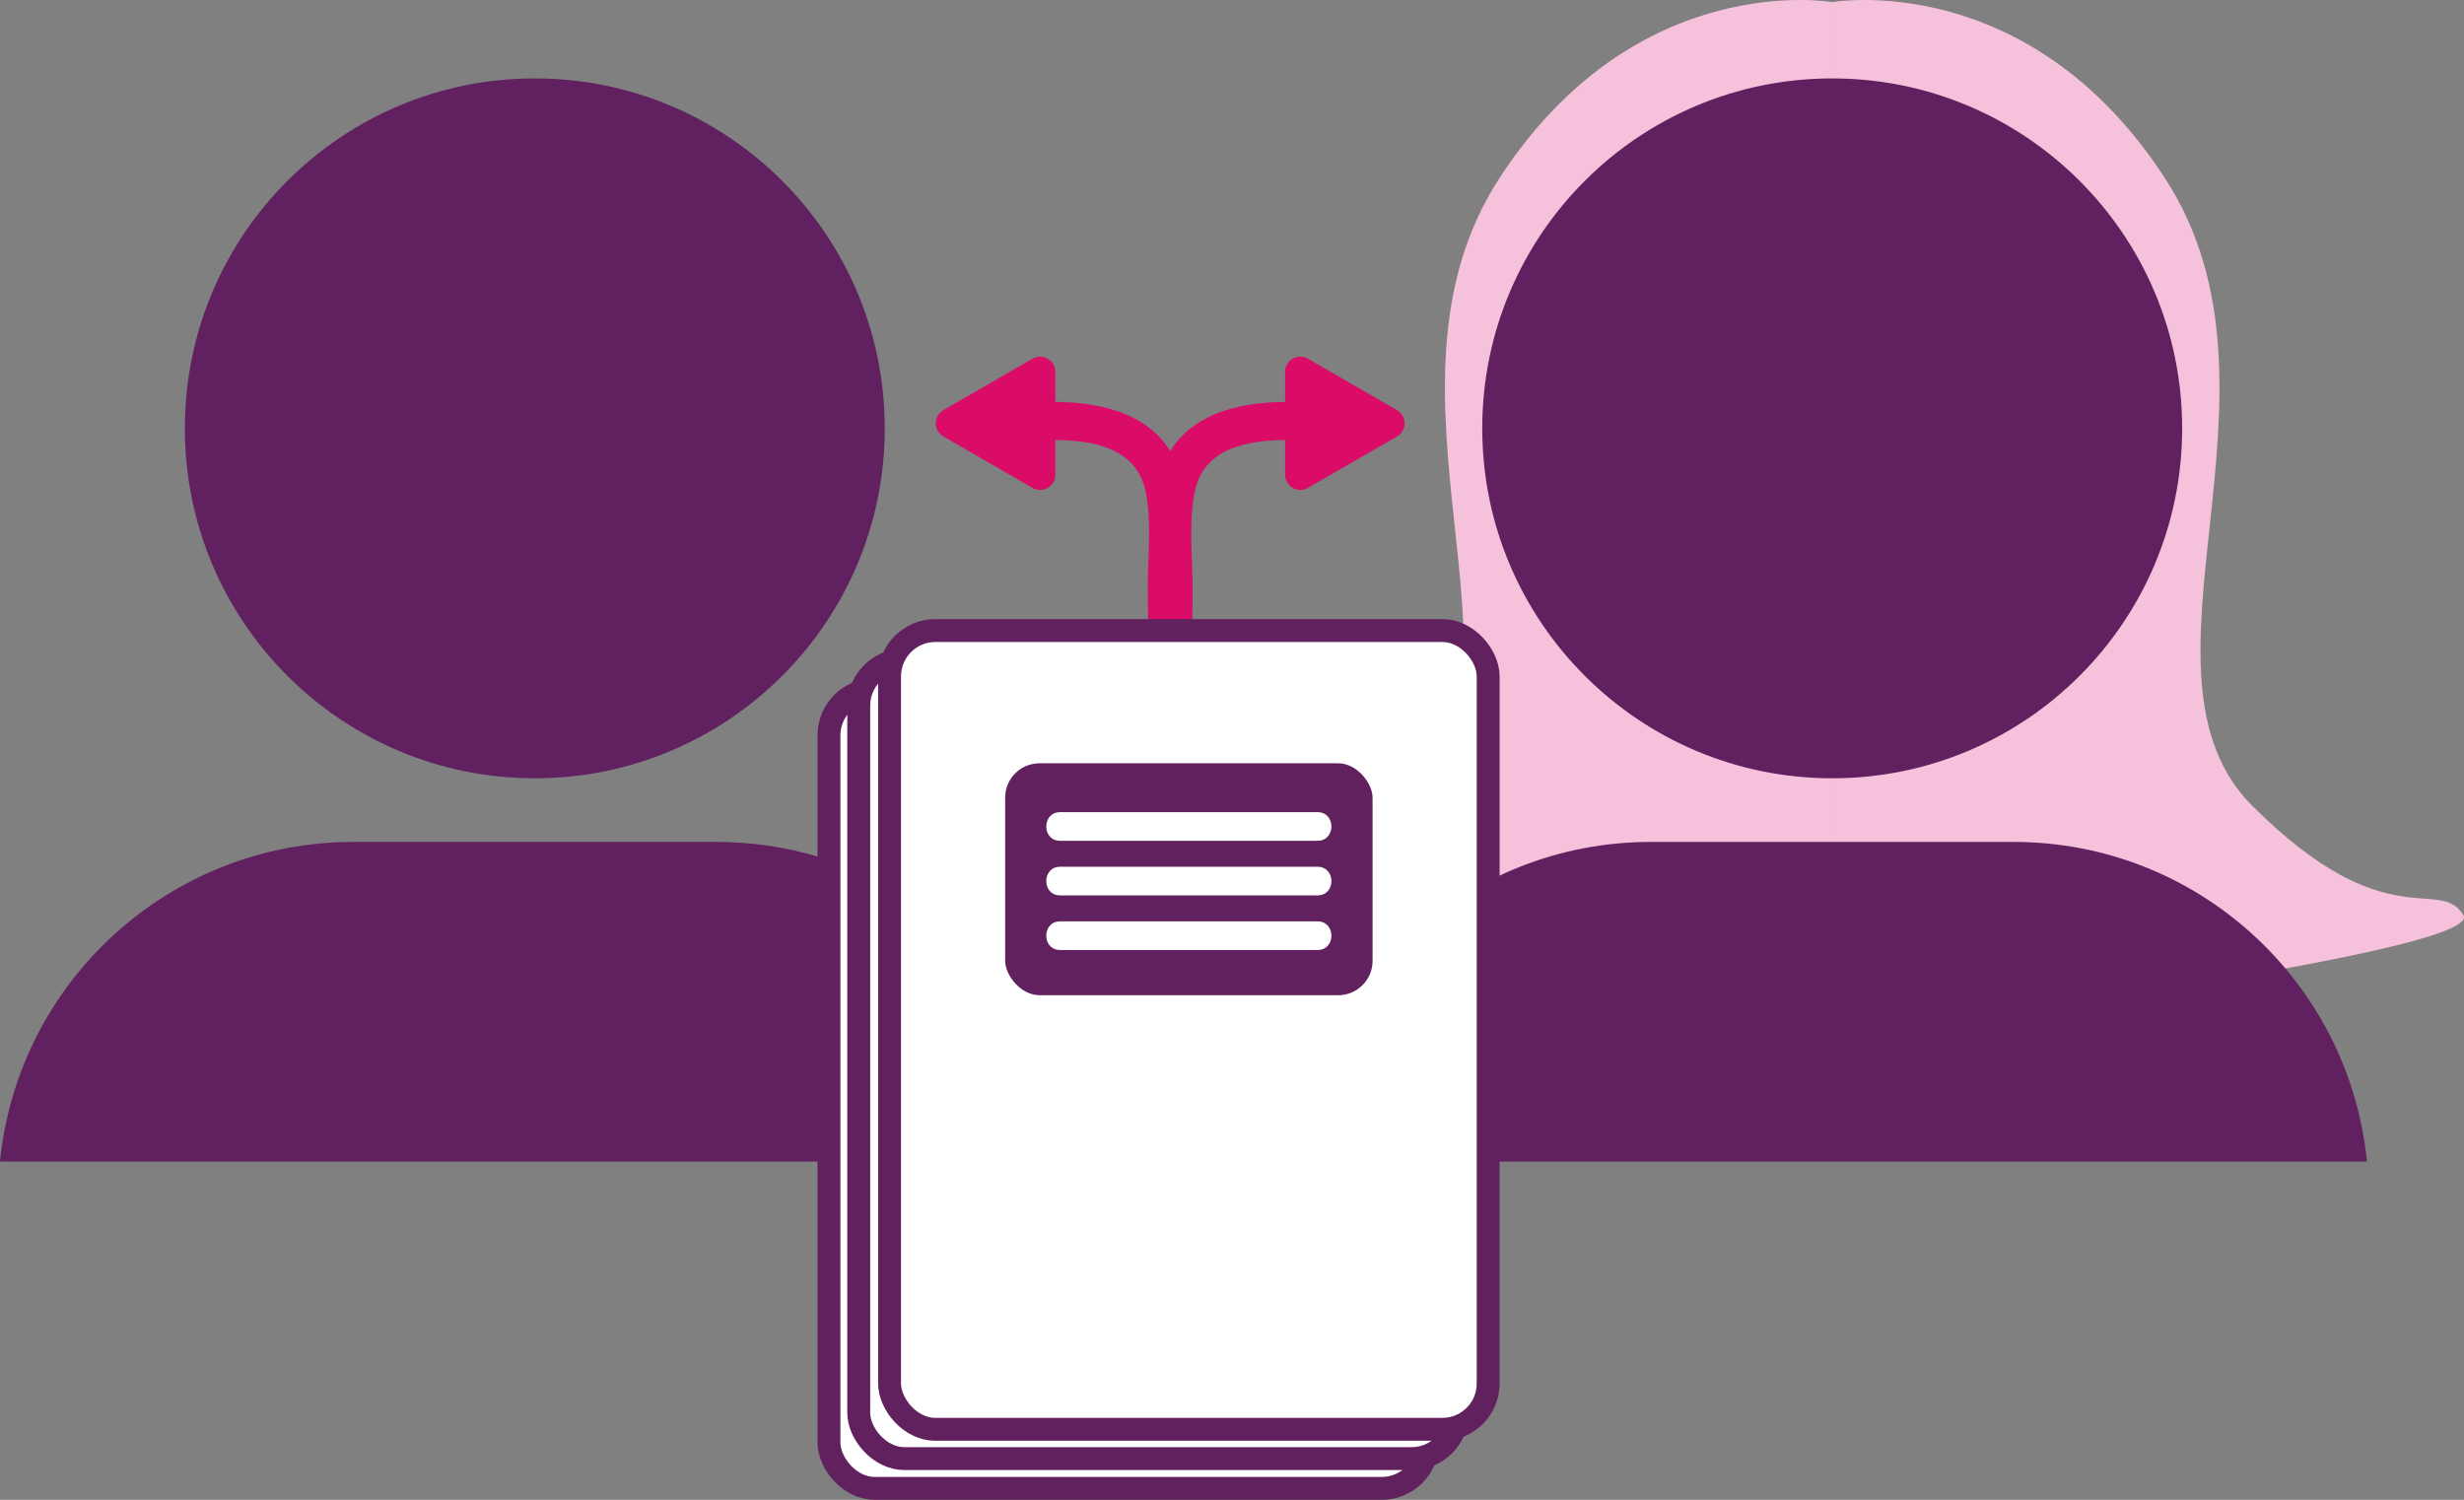
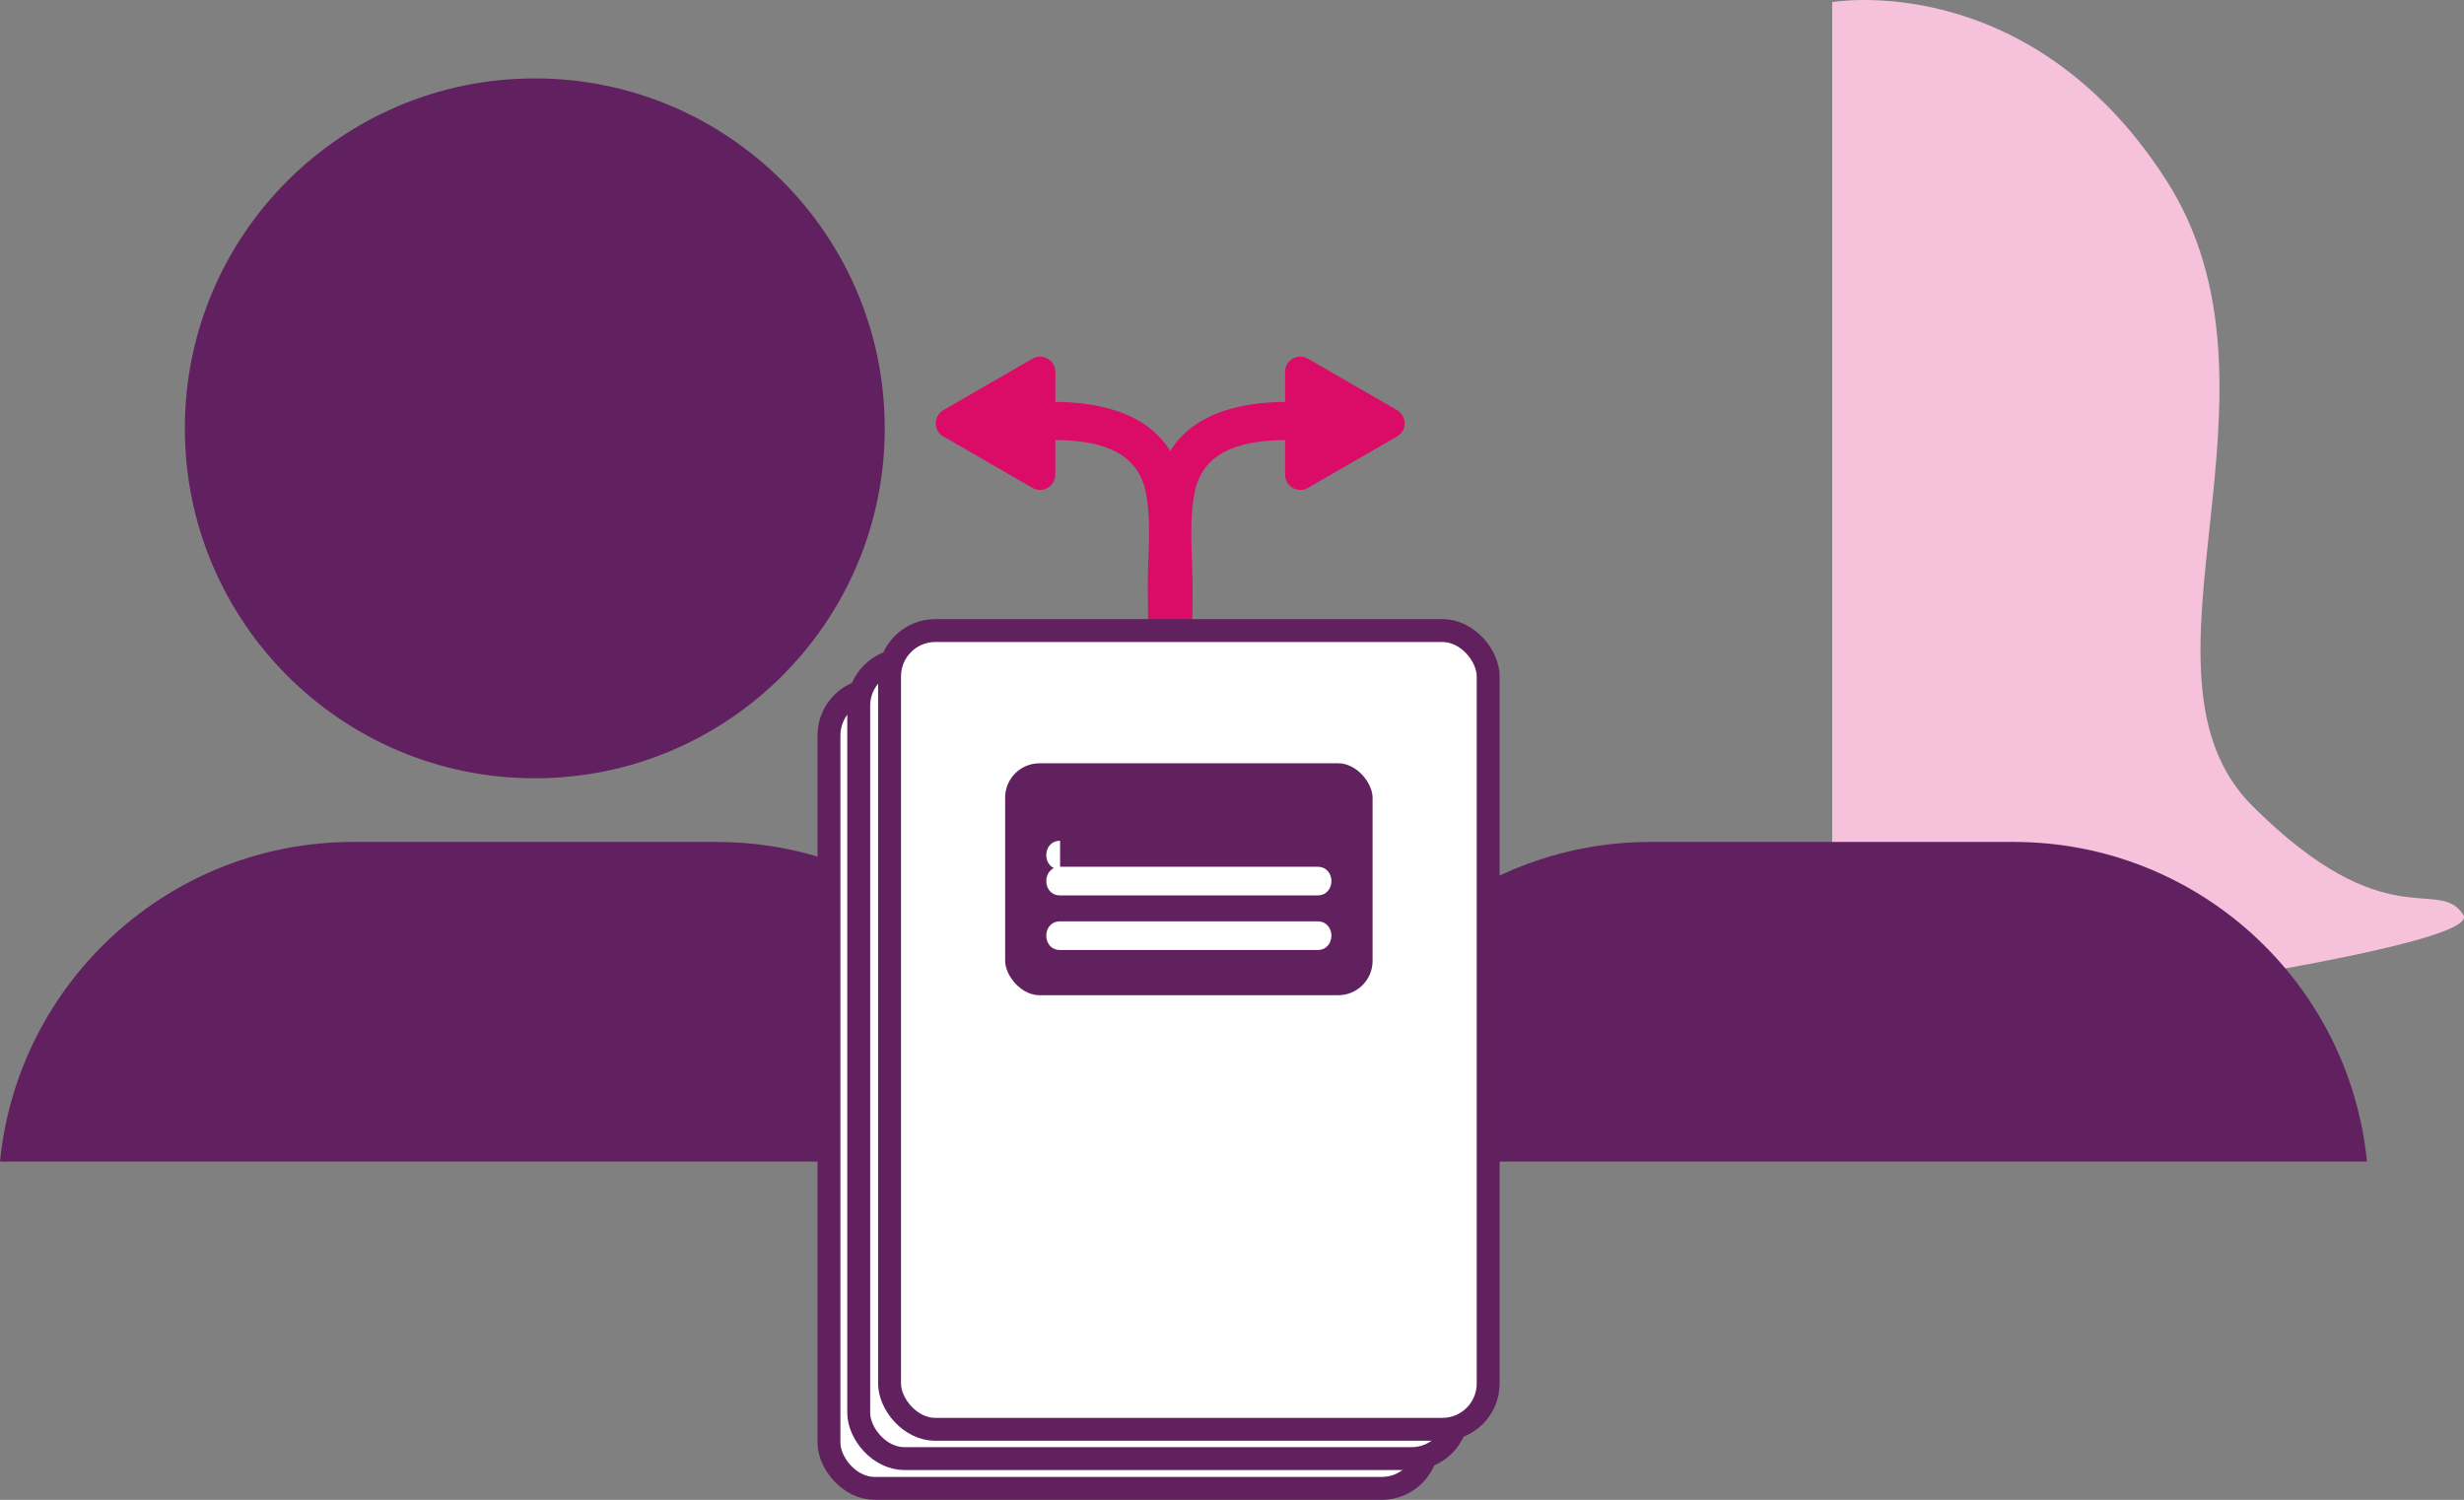
<svg xmlns="http://www.w3.org/2000/svg" viewBox="0 0 645.72 393.08">
  <rect x="0" y="0" width="645.72" height="393.08" fill="#808080" stroke="none" />
  <defs>
    <style>.e,.f{fill:#fff;}.g{fill:#da0c68;}.h{fill:#612160;}.i{fill:#f6c1da;}.j{fill:#60215e;stroke:#fff;}.j,.f{stroke-miterlimit:10;stroke-width:6px;}.f{stroke:#60215e;}</style>
  </defs>
  <g id="a" />
  <g id="b">
    <g id="c">
      <path class="g" d="M366.1,114.39l-23.33,13.47c-2.67,1.54-6-.38-6-3.46v-26.93c0-3.08,3.33-5,6-3.46l23.33,13.47c2.67,1.54,2.67,5.39,0,6.93Z" />
      <path class="g" d="M312.39,168.64c.06-4.55,.11-9.09,.15-13.64,.07-8.45-1.15-18,.6-26.28,2.42-11.47,14.08-13.38,24.09-13.39,6.43,0,6.45-10.01,0-10-12.73,.01-26.8,3.23-32.24,16.15-3.65,8.66-2.33,18.92-2.4,28.09-.05,6.36-.11,12.72-.19,19.08s9.91,6.44,10,0h0Z" />
      <path class="g" d="M247.23,114.39l23.33,13.47c2.67,1.54,6-.38,6-3.46v-26.93c0-3.08-3.33-5-6-3.46l-23.33,13.47c-2.67,1.54-2.67,5.39,0,6.93Z" />
      <path class="g" d="M310.94,168.64c-.08-6.09-.14-12.18-.18-18.27-.07-9.4,1.34-20.02-2.41-28.9-5.45-12.92-19.52-16.13-32.24-16.15-6.43,0-6.44,9.99,0,10,10.01,.01,21.67,1.91,24.09,13.39,1.7,8.06,.52,17.31,.59,25.53,.04,4.8,.09,9.59,.15,14.39,.09,6.43,10.09,6.45,10,0h0Z" />
      <circle class="h" cx="140.15" cy="112.26" r="91.71" />
      <path class="h" d="M280.29,304.42H0c4.65-47.03,44.33-83.77,92.6-83.77h95.09c48.27,0,87.95,36.74,92.6,83.77Z" />
      <g id="d">
-         <path class="i" d="M480.15,.56s-51.49-9.13-87.38,46.41c-35.89,55.54,12.36,129.27-22.75,164.26-35.11,35-48.82,18.25-55.27,28.56-6.45,10.31,165.4,31.63,165.4,31.63V.56Z" />
        <path class="i" d="M480.15,.56s51.49-9.13,87.38,46.41c35.89,55.54-12.36,129.27,22.75,164.26,35.11,35,48.82,18.25,55.27,28.56,6.45,10.31-165.4,31.63-165.4,31.63V.56Z" />
      </g>
-       <circle class="h" cx="480.15" cy="112.26" r="91.71" />
      <path class="h" d="M620.29,304.42H340c4.65-47.03,44.33-83.77,92.6-83.77h95.09c48.27,0,87.95,36.74,92.6,83.77Z" />
      <rect class="f" x="217.24" y="180.73" width="156.87" height="209.34" rx="12" ry="12" />
      <rect class="f" x="225.04" y="172.93" width="156.87" height="209.34" rx="12" ry="12" />
      <rect class="f" x="233.12" y="165.25" width="156.87" height="209.34" rx="12" ry="12" />
      <rect class="j" x="260.41" y="197.04" width="102.29" height="66.78" rx="12" ry="12" />
-       <path class="e" d="M277.81,220.35h67.48c4.83,0,4.83-7.5,0-7.5h-67.48c-4.83,0-4.83,7.5,0,7.5h0Z" />
+       <path class="e" d="M277.81,220.35h67.48h-67.48c-4.83,0-4.83,7.5,0,7.5h0Z" />
      <path class="e" d="M277.81,234.66h67.48c4.83,0,4.83-7.5,0-7.5h-67.48c-4.83,0-4.83,7.5,0,7.5h0Z" />
      <path class="e" d="M277.81,248.97h67.48c4.83,0,4.83-7.5,0-7.5h-67.48c-4.83,0-4.83,7.5,0,7.5h0Z" />
    </g>
  </g>
</svg>